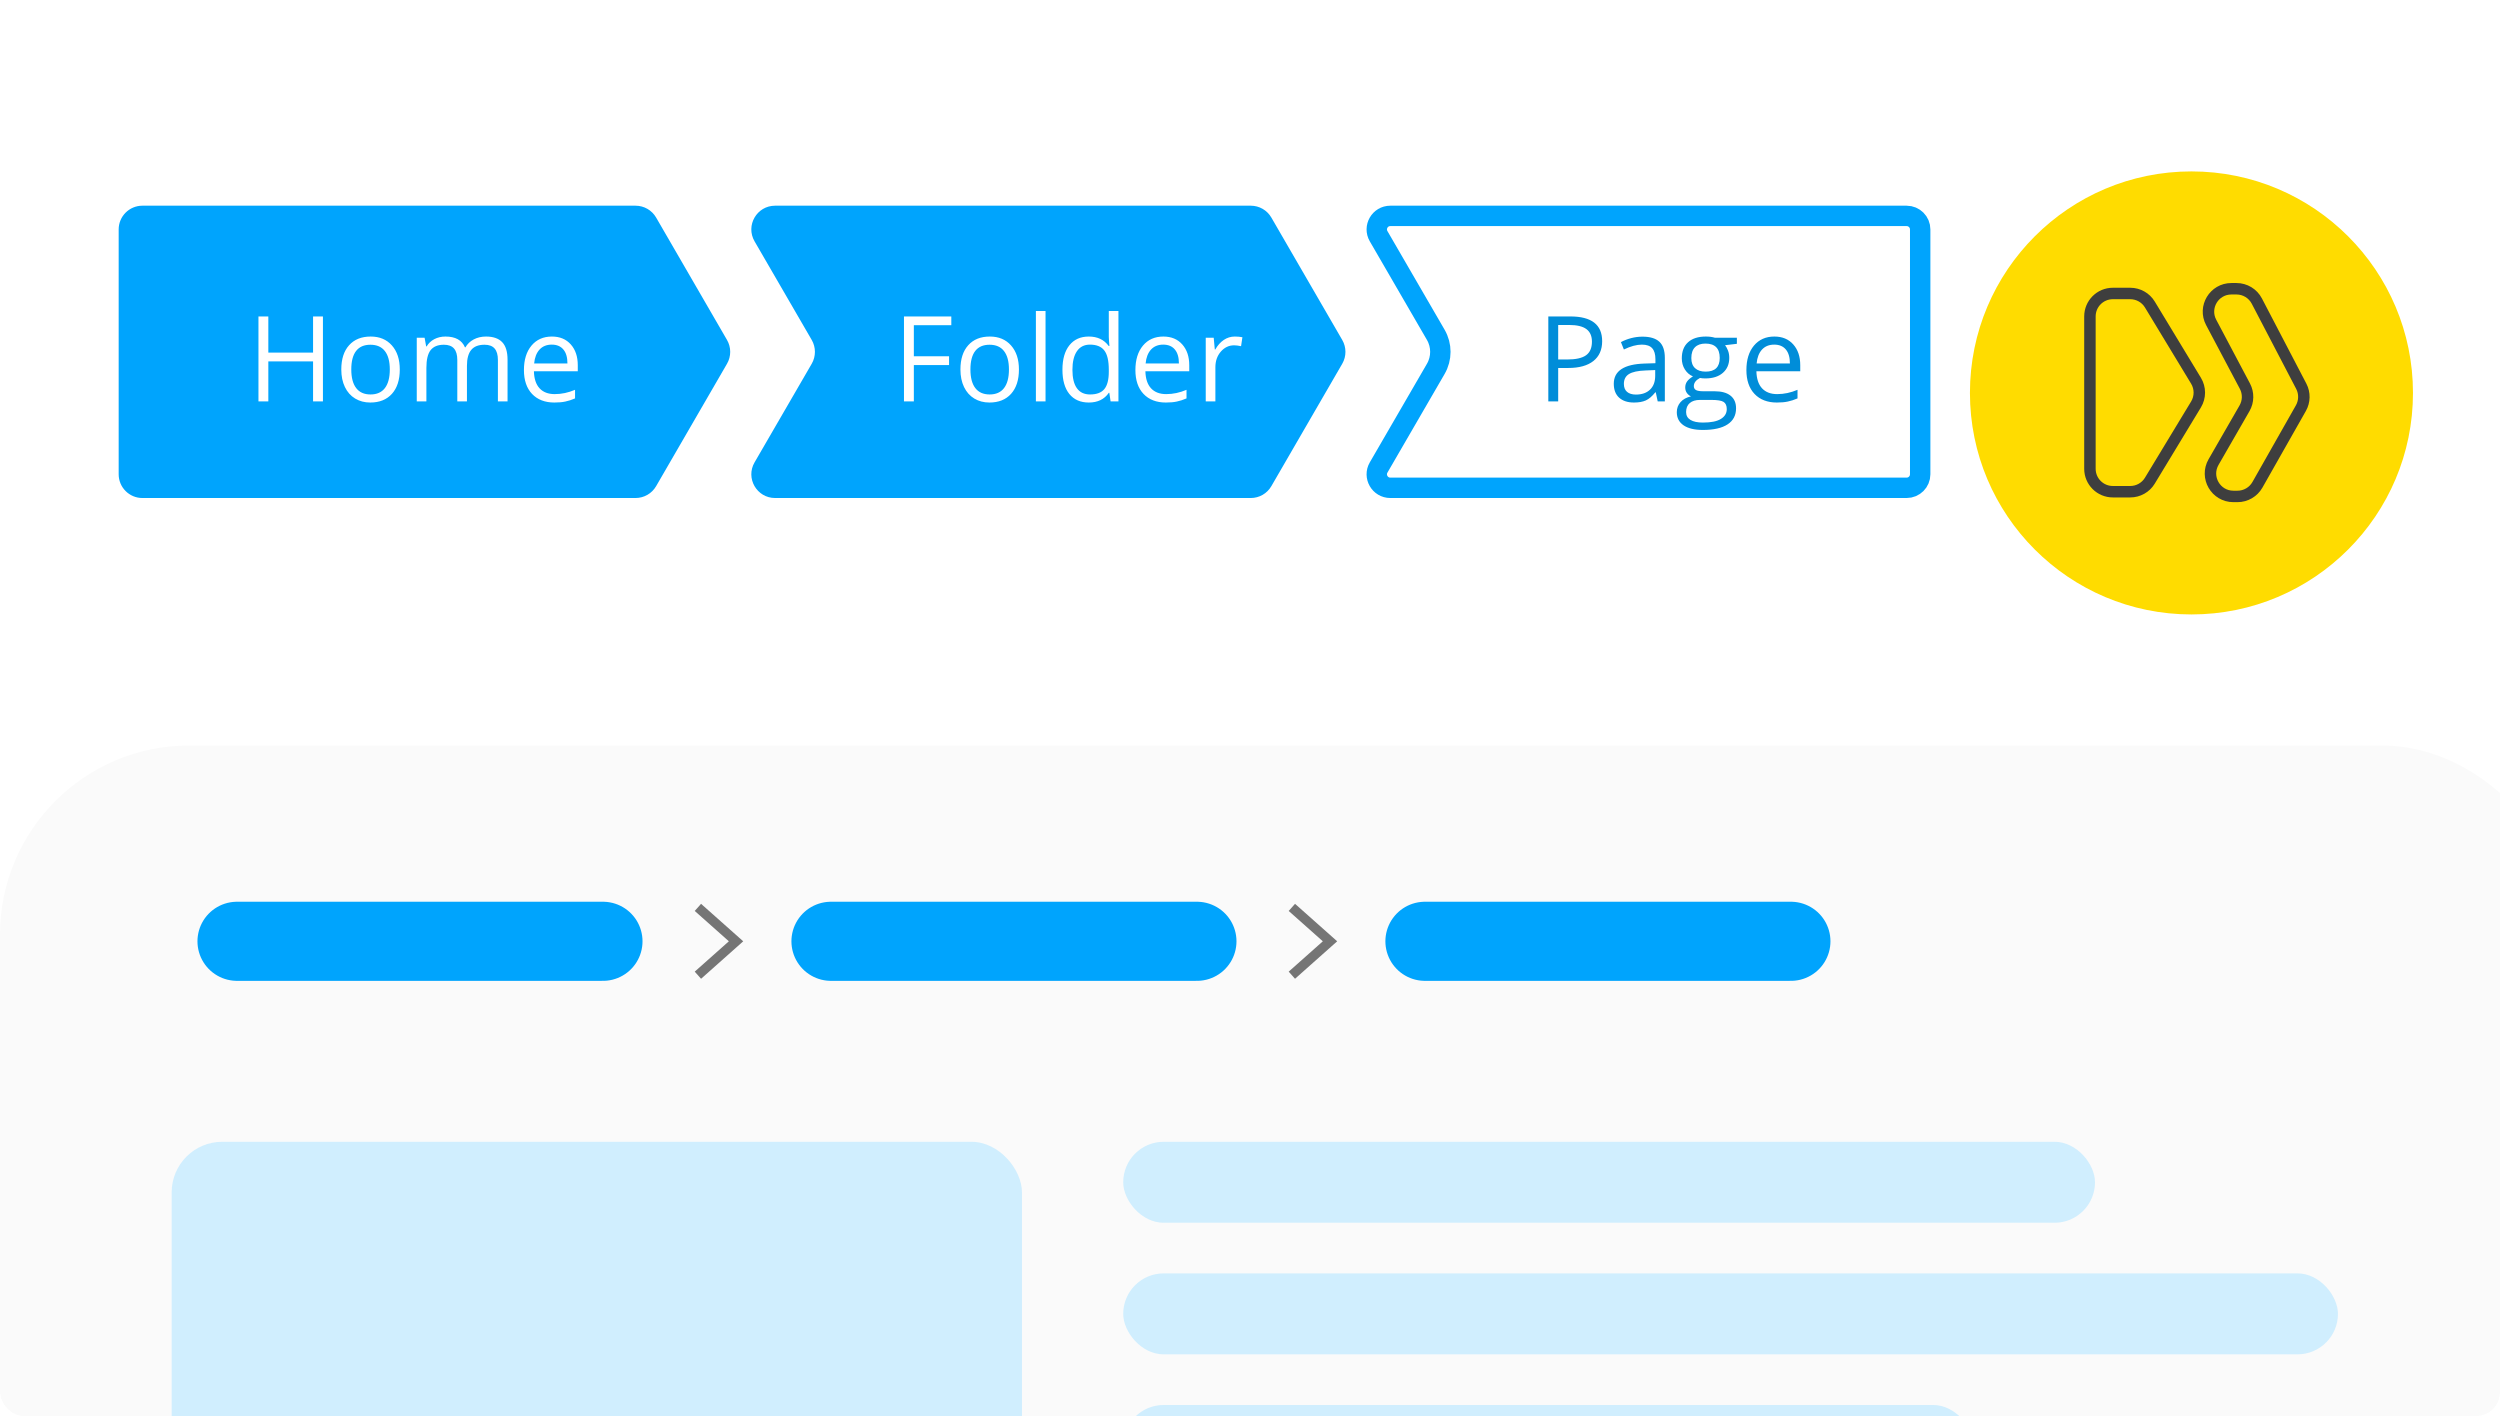
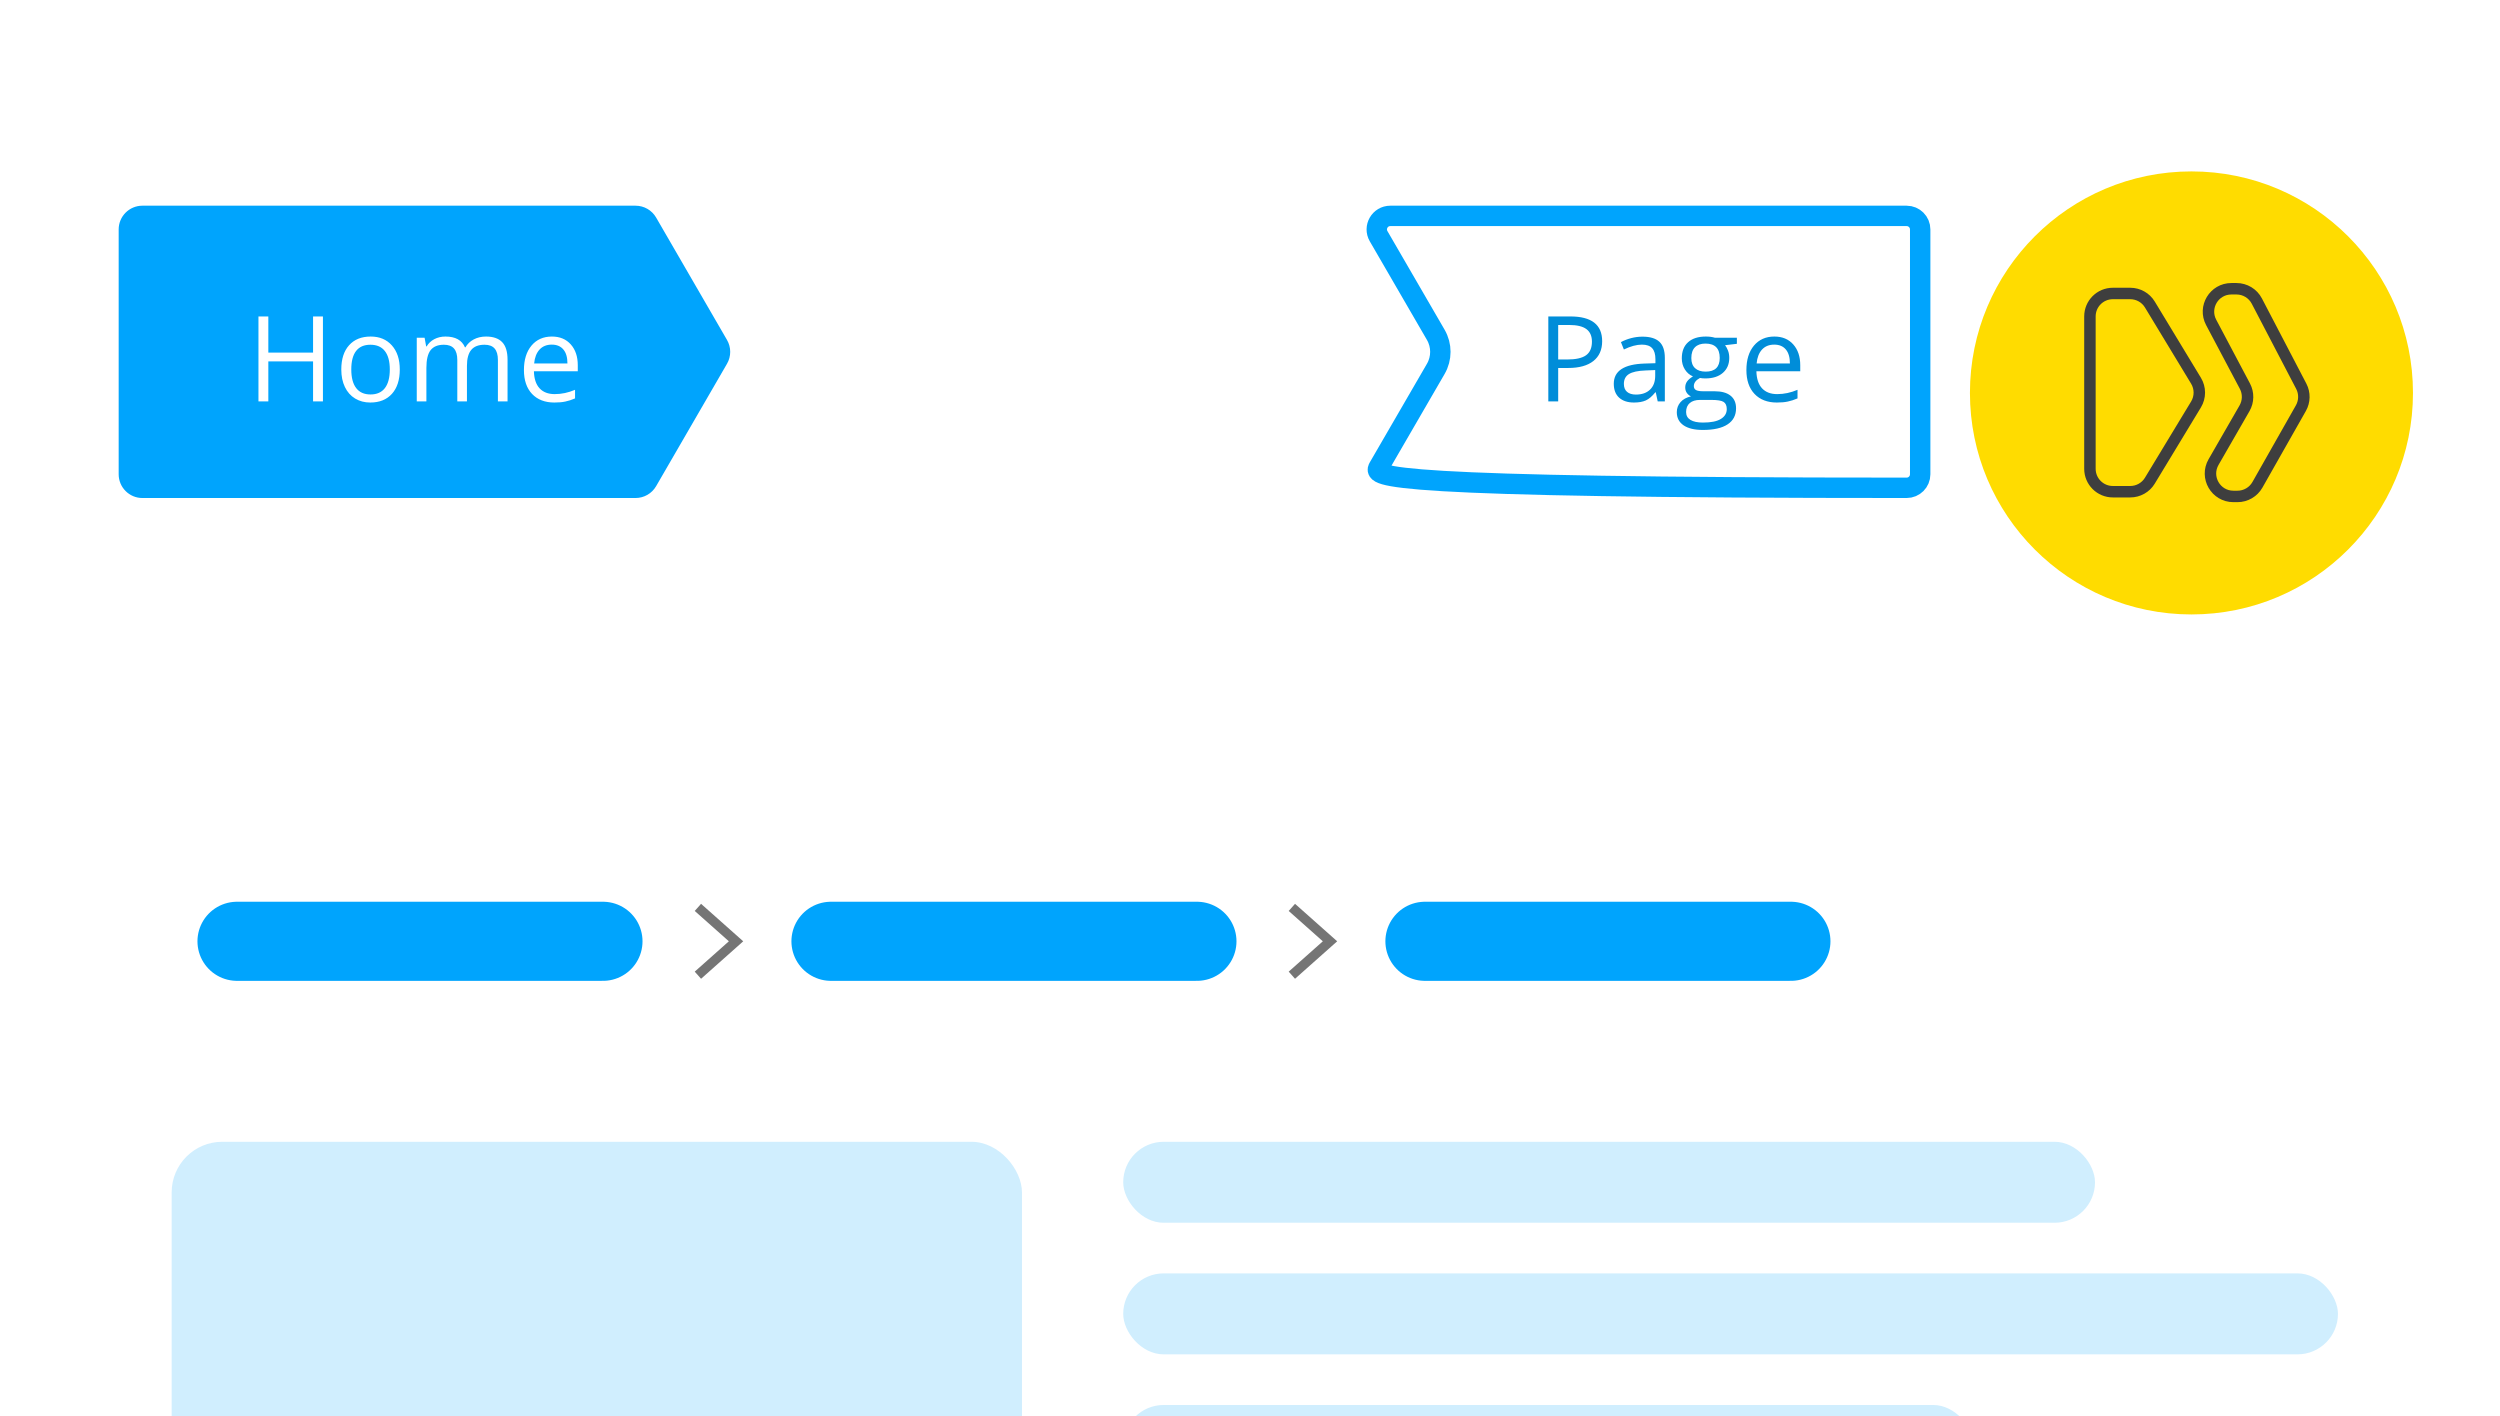
<svg xmlns="http://www.w3.org/2000/svg" width="316" height="179" viewBox="0 0 316 179" fill="none">
  <g clip-path="url(#clip0_494_3684)">
    <rect width="316" height="179" rx="3" fill="white" />
    <g filter="url(#filter0_dd_494_3684)">
      <g clip-path="url(#clip1_494_3684)">
-         <rect y="81" width="325" height="173.265" rx="23.921" fill="#FAFAFA" />
        <path d="M29.959 105.748H76.214" stroke="#00A4FD" stroke-width="10" stroke-linecap="round" />
        <path d="M88.214 101.462L93.036 105.748L88.214 110.034" stroke="#757575" stroke-width="1.206" />
        <path d="M105.036 105.748H151.291" stroke="#00A4FD" stroke-width="10" stroke-linecap="round" />
        <path d="M163.291 101.462L168.113 105.748L163.291 110.034" stroke="#757575" stroke-width="1.206" />
        <path d="M180.113 105.748H226.369" stroke="#00A4FD" stroke-width="10" stroke-linecap="round" />
        <rect x="21.698" y="131.089" width="107.48" height="65.256" rx="6.398" fill="#D0EEFE" />
        <rect x="141.974" y="131.089" width="122.835" height="10.236" rx="5.118" fill="#D0EEFE" />
        <rect x="141.974" y="147.723" width="153.543" height="10.236" rx="5.118" fill="#D0EEFE" />
        <rect x="141.974" y="164.357" width="107.48" height="10.236" rx="5.118" fill="#D0EEFE" />
        <rect y="58.414" width="400.492" height="383.727" fill="url(#paint0_linear_494_3684)" fill-opacity="0.6" />
      </g>
    </g>
    <path d="M15 29C15 27.343 16.343 26 18 26H80.336C81.406 26 82.395 26.57 82.932 27.496L91.895 42.971C92.433 43.901 92.433 45.048 91.895 45.978L82.932 61.453C82.395 62.379 81.406 62.949 80.336 62.949H18C16.343 62.949 15 61.606 15 59.949V29Z" fill="#00A4FD" />
-     <path d="M95.376 30.504C94.217 28.504 95.66 26 97.972 26H158.101C159.171 26 160.161 26.57 160.697 27.496L169.66 42.971C170.199 43.901 170.199 45.048 169.66 45.978L160.697 61.453C160.161 62.379 159.171 62.949 158.101 62.949H97.972C95.66 62.949 94.217 60.445 95.376 58.445L102.602 45.979C103.141 45.049 103.141 43.901 102.602 42.97L95.376 30.504Z" fill="#00A4FD" />
-     <path d="M174.257 29.858C173.596 28.717 174.419 27.289 175.737 27.289H241C241.945 27.289 242.711 28.055 242.711 29V59.949C242.711 60.894 241.945 61.66 241 61.66H175.737C174.419 61.66 173.596 60.232 174.257 59.091L181.483 46.625C182.254 45.295 182.254 43.654 181.483 42.324L174.257 29.858Z" stroke="#00A4FD" stroke-width="2.578" />
+     <path d="M174.257 29.858C173.596 28.717 174.419 27.289 175.737 27.289H241C241.945 27.289 242.711 28.055 242.711 29V59.949C242.711 60.894 241.945 61.66 241 61.66C174.419 61.66 173.596 60.232 174.257 59.091L181.483 46.625C182.254 45.295 182.254 43.654 181.483 42.324L174.257 29.858Z" stroke="#00A4FD" stroke-width="2.578" />
    <g clip-path="url(#clip2_494_3684)">
      <path d="M32.669 50.733V39.999H33.917V44.566H39.571V39.999H40.819V50.733H39.571V45.682H33.917V50.733H32.669ZM43.14 46.703C43.14 45.391 43.468 44.37 44.123 43.641C44.779 42.906 45.69 42.539 46.855 42.539C47.981 42.539 48.874 42.914 49.535 43.663C50.201 44.412 50.533 45.425 50.533 46.703C50.533 48.014 50.203 49.04 49.542 49.779C48.881 50.513 47.968 50.88 46.803 50.88C46.084 50.88 45.445 50.712 44.887 50.374C44.329 50.036 43.898 49.551 43.595 48.92C43.291 48.288 43.14 47.549 43.14 46.703ZM44.403 46.703C44.403 47.73 44.608 48.514 45.019 49.052C45.43 49.59 46.035 49.86 46.833 49.86C47.631 49.86 48.235 49.593 48.647 49.059C49.062 48.521 49.271 47.735 49.271 46.703C49.271 45.679 49.062 44.904 48.647 44.375C48.235 43.841 47.626 43.575 46.818 43.575C46.02 43.575 45.418 43.836 45.012 44.36C44.606 44.884 44.403 45.665 44.403 46.703ZM52.678 50.733V42.686H53.669L53.867 43.788H53.926C54.156 43.396 54.479 43.09 54.895 42.87C55.316 42.649 55.786 42.539 56.305 42.539C57.563 42.539 58.385 42.995 58.772 43.905H58.831C59.07 43.484 59.418 43.151 59.873 42.906C60.328 42.662 60.847 42.539 61.43 42.539C62.34 42.539 63.021 42.774 63.471 43.244C63.926 43.709 64.154 44.456 64.154 45.484V50.733H62.935V45.498C62.935 44.857 62.798 44.377 62.524 44.059C62.25 43.736 61.824 43.575 61.246 43.575C60.487 43.575 59.927 43.792 59.565 44.228C59.203 44.664 59.022 45.334 59.022 46.24V50.733H57.803V45.498C57.803 44.857 57.666 44.377 57.391 44.059C57.117 43.736 56.689 43.575 56.106 43.575C55.343 43.575 54.782 43.805 54.425 44.265C54.073 44.72 53.896 45.469 53.896 46.512V50.733H52.678ZM66.225 46.776C66.225 45.479 66.543 44.448 67.179 43.685C67.82 42.921 68.679 42.539 69.756 42.539C70.765 42.539 71.562 42.872 72.15 43.538C72.737 44.199 73.031 45.072 73.031 46.159V46.93H67.487C67.512 47.875 67.749 48.592 68.2 49.081C68.655 49.571 69.294 49.816 70.116 49.816C70.983 49.816 71.839 49.635 72.686 49.272V50.359C72.255 50.545 71.846 50.677 71.46 50.755C71.078 50.839 70.615 50.88 70.072 50.88C68.882 50.88 67.943 50.518 67.252 49.794C66.567 49.069 66.225 48.063 66.225 46.776ZM67.517 45.939H71.724C71.724 45.17 71.553 44.583 71.21 44.177C70.867 43.765 70.378 43.56 69.742 43.56C69.095 43.56 68.579 43.77 68.192 44.191C67.811 44.612 67.585 45.195 67.517 45.939Z" fill="white" />
      <path d="M114.262 50.733V39.999H120.246V41.107H115.51V45.036H119.96V46.144H115.51V50.733H114.262ZM121.399 46.703C121.399 45.391 121.727 44.37 122.383 43.641C123.039 42.906 123.949 42.539 125.114 42.539C126.24 42.539 127.133 42.914 127.794 43.663C128.46 44.412 128.793 45.425 128.793 46.703C128.793 48.014 128.462 49.04 127.802 49.779C127.141 50.513 126.228 50.88 125.063 50.88C124.343 50.88 123.704 50.712 123.146 50.374C122.588 50.036 122.158 49.551 121.854 48.92C121.551 48.288 121.399 47.549 121.399 46.703ZM122.662 46.703C122.662 47.73 122.867 48.514 123.279 49.052C123.69 49.59 124.294 49.86 125.092 49.86C125.89 49.86 126.495 49.593 126.906 49.059C127.322 48.521 127.53 47.735 127.53 46.703C127.53 45.679 127.322 44.904 126.906 44.375C126.495 43.841 125.885 43.575 125.078 43.575C124.28 43.575 123.678 43.836 123.271 44.36C122.865 44.884 122.662 45.665 122.662 46.703ZM130.937 50.733V39.309H132.156V50.733H130.937ZM134.292 46.732C134.292 45.405 134.586 44.375 135.174 43.641C135.761 42.906 136.578 42.539 137.626 42.539C138.718 42.539 139.555 42.936 140.137 43.729H140.233L140.181 43.149L140.152 42.583V39.309H141.371V50.733H140.379L140.218 49.654H140.152C139.589 50.472 138.747 50.88 137.626 50.88C136.574 50.88 135.754 50.521 135.166 49.801C134.584 49.081 134.292 48.058 134.292 46.732ZM135.555 46.746C135.555 47.775 135.744 48.55 136.121 49.074C136.498 49.598 137.051 49.86 137.78 49.86C138.612 49.86 139.214 49.635 139.586 49.184C139.963 48.729 140.152 47.997 140.152 46.989V46.732C140.152 45.591 139.961 44.779 139.579 44.294C139.202 43.805 138.598 43.56 137.765 43.56C137.051 43.56 136.503 43.839 136.121 44.397C135.744 44.95 135.555 45.733 135.555 46.746ZM143.515 46.776C143.515 45.479 143.833 44.448 144.469 43.685C145.11 42.921 145.97 42.539 147.046 42.539C148.055 42.539 148.853 42.872 149.44 43.538C150.028 44.199 150.321 45.072 150.321 46.159V46.93H144.778C144.802 47.875 145.039 48.592 145.49 49.081C145.945 49.571 146.584 49.816 147.406 49.816C148.273 49.816 149.129 49.635 149.976 49.272V50.359C149.545 50.545 149.137 50.677 148.75 50.755C148.368 50.839 147.906 50.88 147.362 50.88C146.173 50.88 145.233 50.518 144.543 49.794C143.857 49.069 143.515 48.063 143.515 46.776ZM144.807 45.939H149.014C149.014 45.17 148.843 44.583 148.5 44.177C148.158 43.765 147.668 43.56 147.032 43.56C146.386 43.56 145.869 43.77 145.482 44.191C145.101 44.612 144.875 45.195 144.807 45.939ZM152.406 50.733V42.686H153.412L153.552 44.177H153.611C153.909 43.653 154.269 43.249 154.69 42.965C155.111 42.681 155.574 42.539 156.078 42.539C156.435 42.539 156.756 42.569 157.04 42.627L156.871 43.758C156.538 43.685 156.244 43.648 155.99 43.648C155.339 43.648 154.781 43.912 154.316 44.441C153.855 44.97 153.625 45.628 153.625 46.416V50.733H152.406Z" fill="white" />
      <path d="M195.707 50.733V39.999H198.489C201.172 39.999 202.513 41.041 202.513 43.127C202.513 44.213 202.141 45.05 201.397 45.638C200.658 46.22 199.598 46.512 198.218 46.512H196.955V50.733H195.707ZM196.955 45.44H198.078C199.185 45.44 199.985 45.261 200.479 44.904C200.974 44.546 201.221 43.974 201.221 43.185C201.221 42.476 200.988 41.947 200.523 41.599C200.058 41.252 199.334 41.078 198.35 41.078H196.955V45.44ZM203.982 48.509C203.982 46.884 205.281 46.032 207.881 45.953L209.246 45.91V45.41C209.246 44.779 209.109 44.314 208.835 44.015C208.566 43.712 208.133 43.56 207.535 43.56C206.865 43.56 206.106 43.765 205.259 44.177L204.885 43.244C205.281 43.029 205.715 42.86 206.184 42.737C206.659 42.615 207.134 42.554 207.609 42.554C208.568 42.554 209.278 42.767 209.738 43.193C210.203 43.619 210.436 44.301 210.436 45.241V50.733H209.533L209.29 49.588H209.232C208.83 50.092 208.429 50.435 208.027 50.616C207.631 50.792 207.134 50.88 206.537 50.88C205.739 50.88 205.112 50.675 204.657 50.264C204.207 49.852 203.982 49.267 203.982 48.509ZM205.259 48.523C205.259 48.964 205.391 49.299 205.656 49.529C205.925 49.759 206.299 49.874 206.779 49.874C207.538 49.874 208.133 49.666 208.563 49.25C208.999 48.834 209.217 48.252 209.217 47.503V46.776L207.998 46.827C207.029 46.862 206.329 47.013 205.898 47.282C205.472 47.547 205.259 47.961 205.259 48.523ZM211.948 52.099C211.948 51.61 212.105 51.186 212.418 50.829C212.732 50.472 213.172 50.229 213.74 50.102C213.534 50.009 213.361 49.865 213.219 49.669C213.082 49.473 213.013 49.245 213.013 48.986C213.013 48.692 213.091 48.435 213.248 48.215C213.405 47.995 213.652 47.782 213.99 47.576C213.573 47.405 213.233 47.114 212.969 46.703C212.71 46.291 212.58 45.821 212.58 45.293C212.58 44.412 212.844 43.734 213.373 43.259C213.901 42.779 214.65 42.539 215.62 42.539C216.041 42.539 216.42 42.588 216.758 42.686H219.541V43.457L218.05 43.633C218.187 43.805 218.309 44.03 218.417 44.309C218.525 44.583 218.579 44.894 218.579 45.241C218.579 46.029 218.309 46.658 217.771 47.128C217.233 47.598 216.493 47.833 215.554 47.833C215.314 47.833 215.088 47.814 214.878 47.775C214.359 48.049 214.1 48.394 214.1 48.81C214.1 49.03 214.19 49.194 214.371 49.302C214.552 49.404 214.863 49.456 215.304 49.456H216.728C217.6 49.456 218.268 49.639 218.733 50.007C219.203 50.374 219.438 50.907 219.438 51.607C219.438 52.498 219.08 53.176 218.366 53.641C217.651 54.111 216.608 54.346 215.238 54.346C214.185 54.346 213.373 54.15 212.8 53.759C212.232 53.367 211.948 52.814 211.948 52.099ZM213.123 52.084C213.123 52.52 213.307 52.851 213.674 53.076C214.041 53.301 214.567 53.413 215.252 53.413C216.276 53.413 217.032 53.259 217.521 52.951C218.016 52.648 218.263 52.234 218.263 51.71C218.263 51.274 218.128 50.971 217.859 50.8C217.59 50.633 217.083 50.55 216.339 50.55H214.878C214.325 50.55 213.894 50.682 213.586 50.947C213.277 51.211 213.123 51.59 213.123 52.084ZM213.784 45.263C213.784 45.826 213.943 46.252 214.261 46.541C214.579 46.83 215.022 46.974 215.59 46.974C216.78 46.974 217.374 46.397 217.374 45.241C217.374 44.032 216.772 43.428 215.568 43.428C214.995 43.428 214.555 43.582 214.247 43.89C213.938 44.199 213.784 44.656 213.784 45.263ZM220.745 46.776C220.745 45.479 221.063 44.448 221.699 43.685C222.34 42.921 223.2 42.539 224.276 42.539C225.285 42.539 226.083 42.872 226.67 43.538C227.258 44.199 227.551 45.072 227.551 46.159V46.93H222.008C222.032 47.875 222.269 48.592 222.72 49.081C223.175 49.571 223.814 49.816 224.636 49.816C225.503 49.816 226.359 49.635 227.206 49.272V50.359C226.775 50.545 226.367 50.677 225.98 50.755C225.598 50.839 225.136 50.88 224.592 50.88C223.403 50.88 222.463 50.518 221.773 49.794C221.087 49.069 220.745 48.063 220.745 46.776ZM222.037 45.939H226.244C226.244 45.17 226.073 44.583 225.73 44.177C225.388 43.765 224.898 43.56 224.262 43.56C223.616 43.56 223.099 43.77 222.712 44.191C222.331 44.612 222.106 45.195 222.037 45.939Z" fill="#008DD9" />
    </g>
    <g filter="url(#filter1_dd_494_3684)">
      <circle cx="277" cy="43" r="28" fill="#FFDC00" />
      <path d="M264.167 33.327C264.167 31.727 265.463 30.43 267.063 30.43H269.264C270.277 30.43 271.217 30.959 271.742 31.826L277.576 41.458C278.135 42.38 278.135 43.537 277.576 44.459L271.742 54.091C271.217 54.958 270.277 55.487 269.264 55.487H267.063C265.463 55.487 264.167 54.19 264.167 52.59V33.327Z" stroke="#3E3E3E" stroke-width="1.448" stroke-linejoin="round" />
      <path d="M279.49 34.086C278.468 32.157 279.866 29.833 282.049 29.833H282.695C283.774 29.833 284.764 30.433 285.263 31.39L290.881 42.157C291.335 43.029 291.317 44.071 290.832 44.926L285.338 54.616C284.823 55.523 283.861 56.083 282.818 56.083H282.302C280.074 56.083 278.68 53.672 279.792 51.742L283.707 44.942C284.204 44.079 284.222 43.021 283.756 42.141L279.49 34.086Z" stroke="#3E3E3E" stroke-width="1.448" stroke-linejoin="round" />
    </g>
  </g>
  <defs>
    <filter id="filter0_dd_494_3684" x="-105.854" y="-24.854" width="536.707" height="384.972" filterUnits="userSpaceOnUse" color-interpolation-filters="sRGB">
      <feFlood flood-opacity="0" result="BackgroundImageFix" />
      <feColorMatrix in="SourceAlpha" type="matrix" values="0 0 0 0 0 0 0 0 0 0 0 0 0 0 0 0 0 0 127 0" result="hardAlpha" />
      <feOffset />
      <feGaussianBlur stdDeviation="52.927" />
      <feColorMatrix type="matrix" values="0 0 0 0 0 0 0 0 0 0 0 0 0 0 0 0 0 0 0.04 0" />
      <feBlend mode="normal" in2="BackgroundImageFix" result="effect1_dropShadow_494_3684" />
      <feColorMatrix in="SourceAlpha" type="matrix" values="0 0 0 0 0 0 0 0 0 0 0 0 0 0 0 0 0 0 127 0" result="hardAlpha" />
      <feOffset dy="13.232" />
      <feGaussianBlur stdDeviation="26.463" />
      <feColorMatrix type="matrix" values="0 0 0 0 0 0 0 0 0 0 0 0 0 0 0 0 0 0 0.12 0" />
      <feBlend mode="normal" in2="effect1_dropShadow_494_3684" result="effect2_dropShadow_494_3684" />
      <feBlend mode="normal" in="SourceGraphic" in2="effect2_dropShadow_494_3684" result="shape" />
    </filter>
    <filter id="filter1_dd_494_3684" x="195.674" y="-38.326" width="162.652" height="162.652" filterUnits="userSpaceOnUse" color-interpolation-filters="sRGB">
      <feFlood flood-opacity="0" result="BackgroundImageFix" />
      <feColorMatrix in="SourceAlpha" type="matrix" values="0 0 0 0 0 0 0 0 0 0 0 0 0 0 0 0 0 0 127 0" result="hardAlpha" />
      <feOffset />
      <feGaussianBlur stdDeviation="26.663" />
      <feColorMatrix type="matrix" values="0 0 0 0 0 0 0 0 0 0 0 0 0 0 0 0 0 0 0.04 0" />
      <feBlend mode="normal" in2="BackgroundImageFix" result="effect1_dropShadow_494_3684" />
      <feColorMatrix in="SourceAlpha" type="matrix" values="0 0 0 0 0 0 0 0 0 0 0 0 0 0 0 0 0 0 127 0" result="hardAlpha" />
      <feOffset dy="6.666" />
      <feGaussianBlur stdDeviation="13.332" />
      <feColorMatrix type="matrix" values="0 0 0 0 0 0 0 0 0 0 0 0 0 0 0 0 0 0 0.12 0" />
      <feBlend mode="normal" in2="effect1_dropShadow_494_3684" result="effect2_dropShadow_494_3684" />
      <feBlend mode="normal" in="SourceGraphic" in2="effect2_dropShadow_494_3684" result="shape" />
    </filter>
    <linearGradient id="paint0_linear_494_3684" x1="200.246" y1="58.414" x2="200.246" y2="442.141" gradientUnits="userSpaceOnUse">
      <stop offset="0.604" stop-color="#E5E5E5" stop-opacity="0" />
      <stop offset="0.754" stop-color="#E5E5E5" stop-opacity="0.75" />
    </linearGradient>
    <clipPath id="clip0_494_3684">
      <rect width="316" height="179" rx="3" fill="white" />
    </clipPath>
    <clipPath id="clip1_494_3684">
      <rect y="81" width="325" height="173.265" rx="23.921" fill="white" />
    </clipPath>
    <clipPath id="clip2_494_3684">
      <rect width="200.186" height="22" fill="white" transform="translate(29.045 33.733)" />
    </clipPath>
  </defs>
</svg>